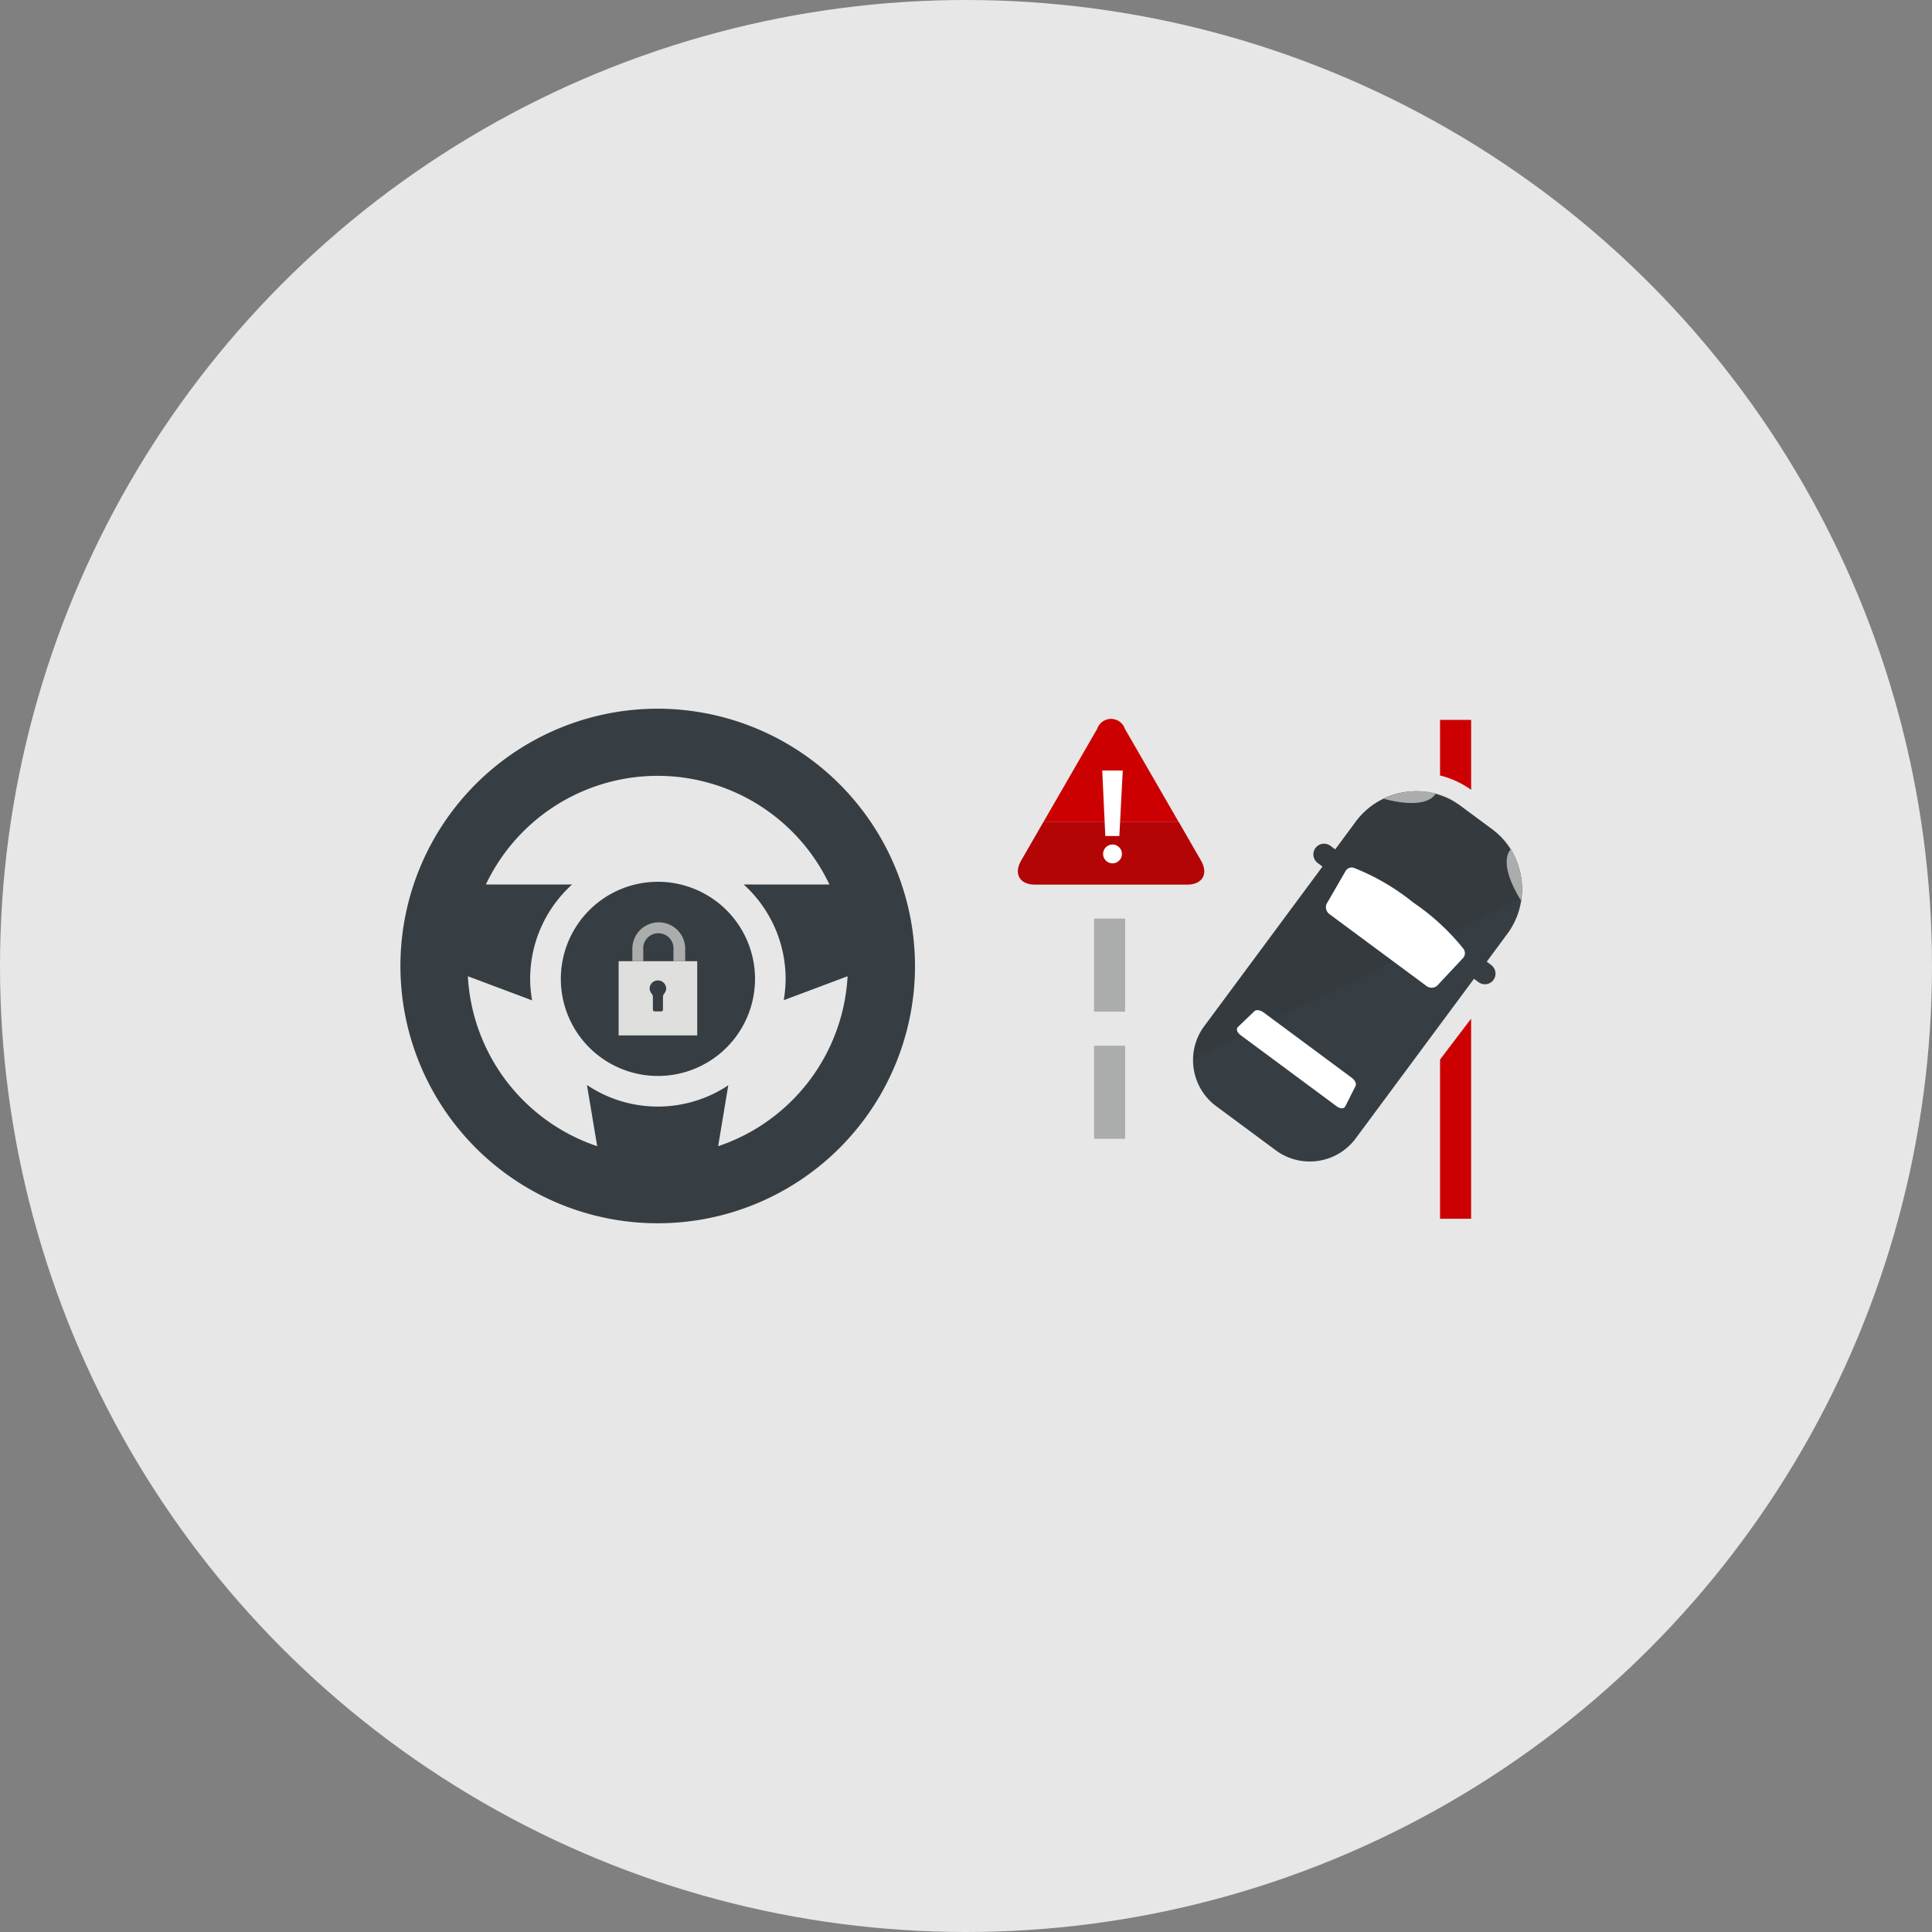
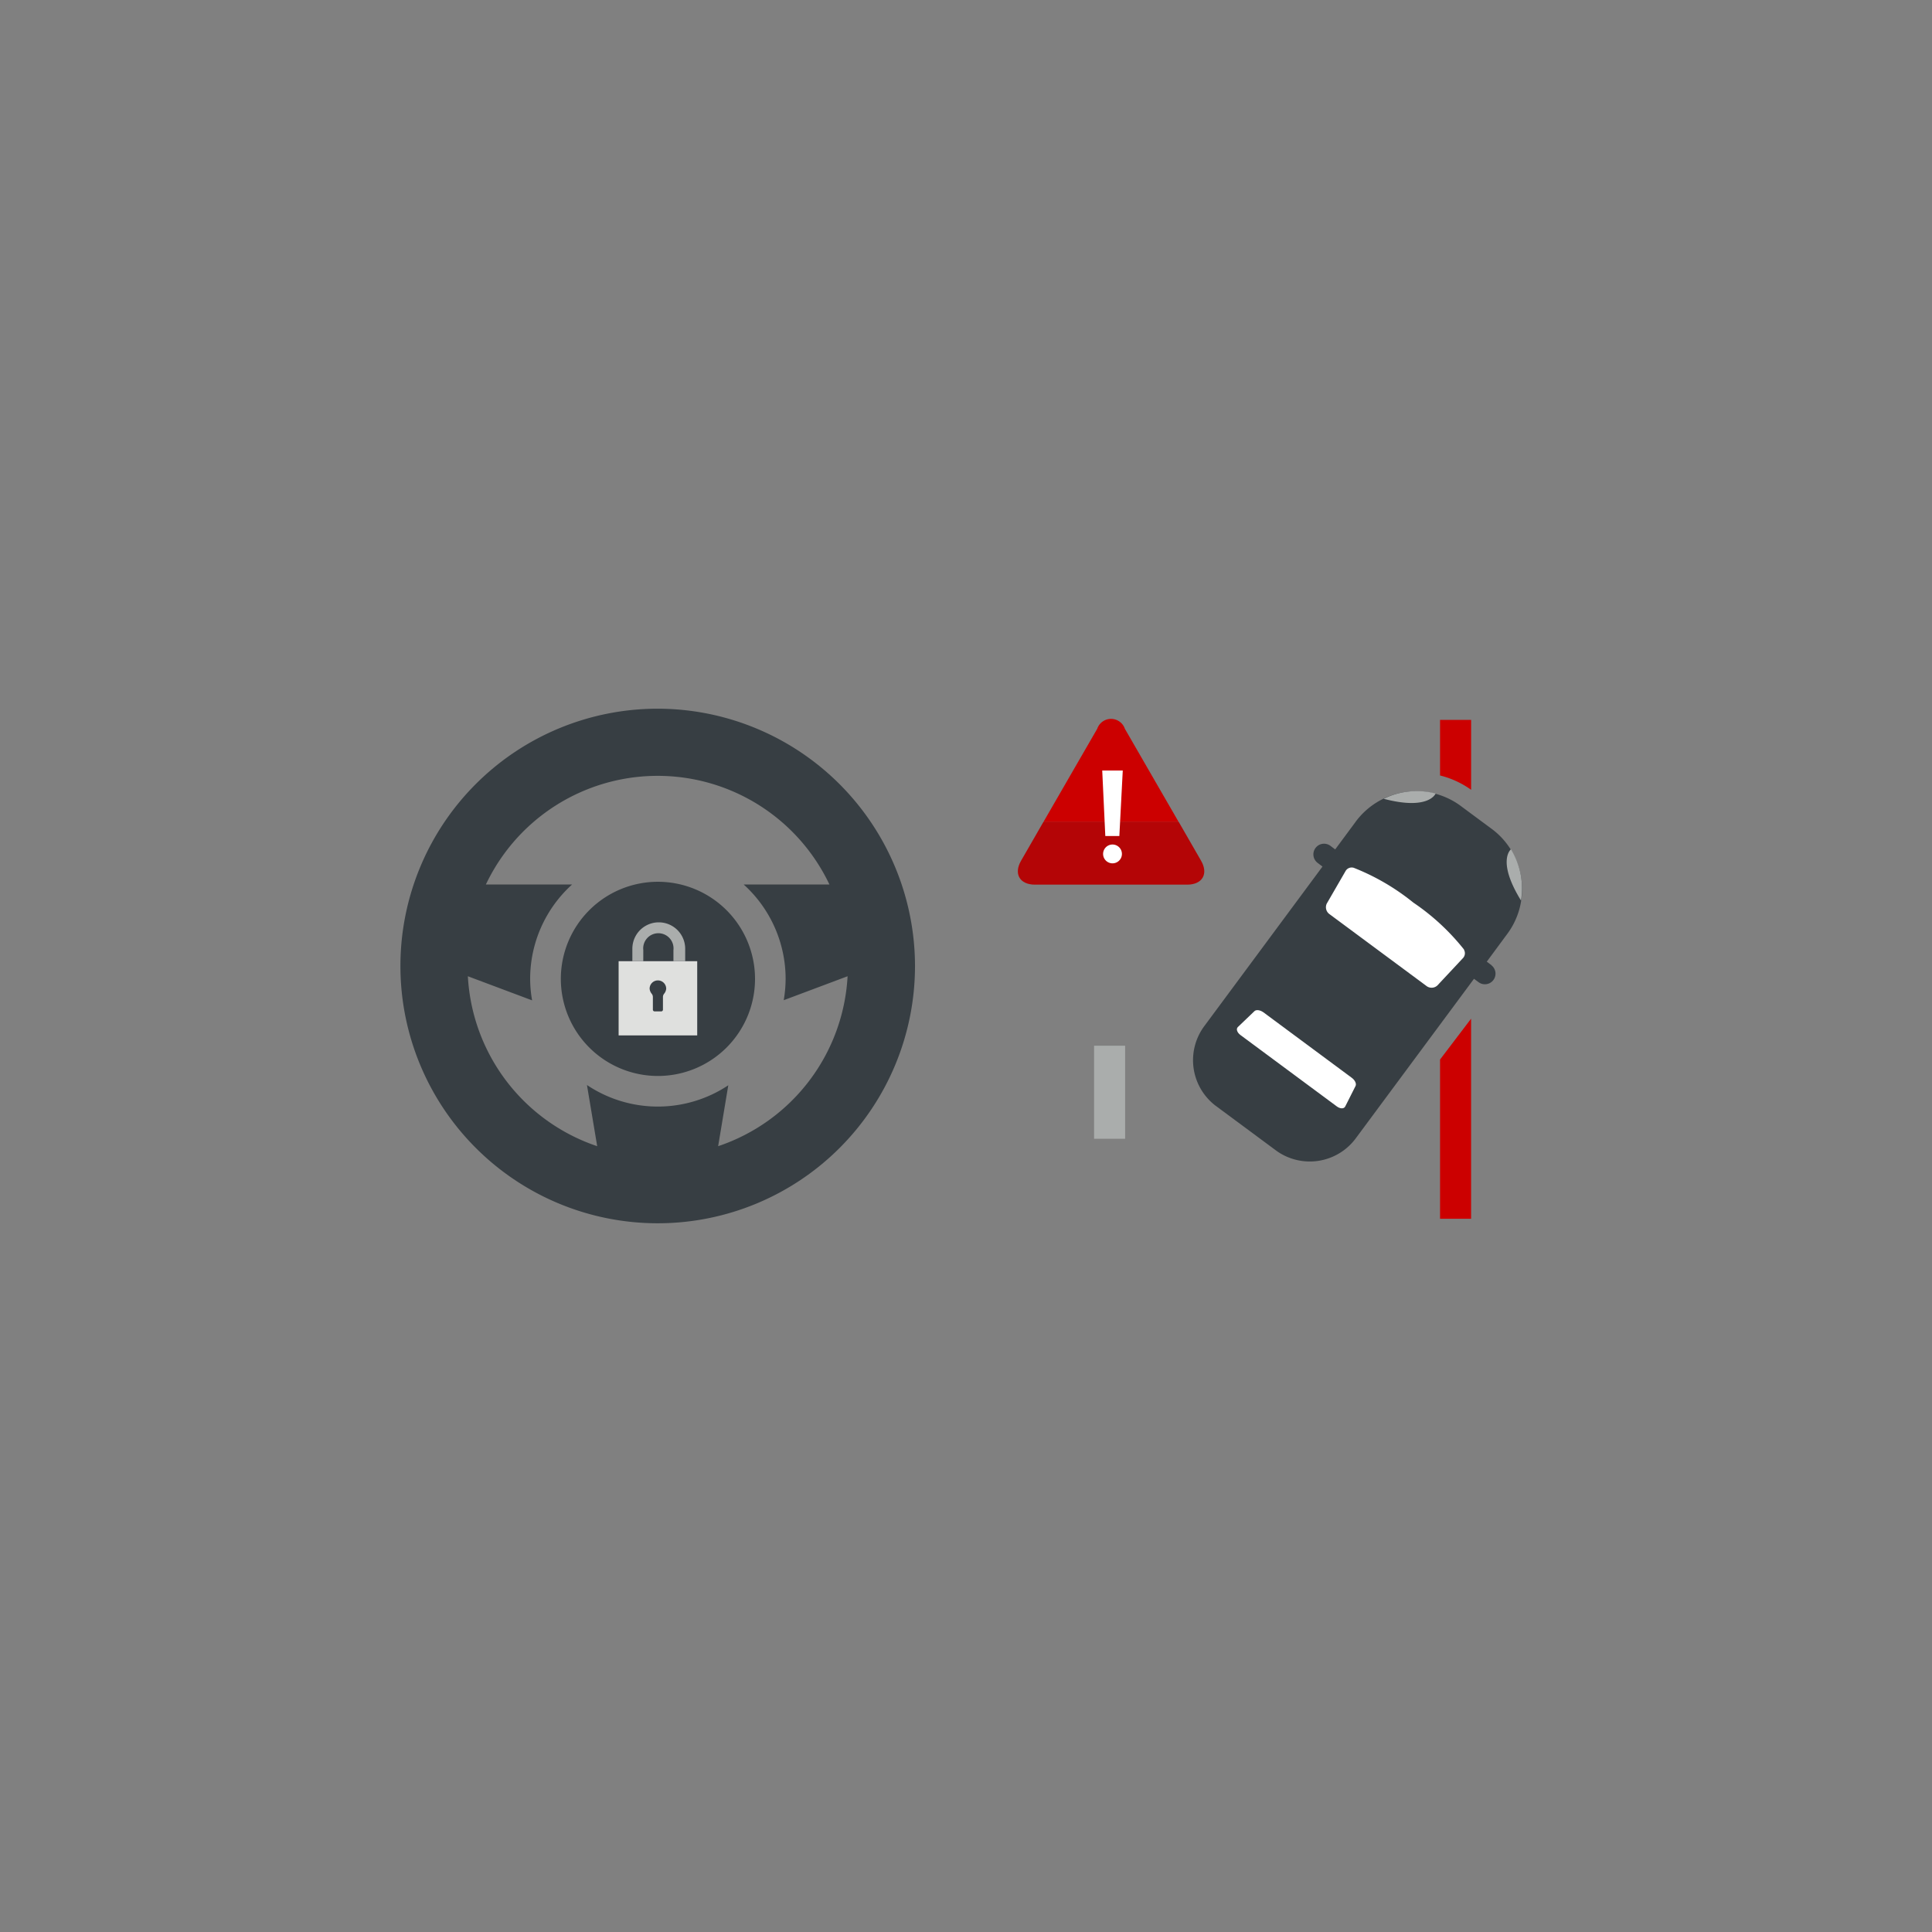
<svg xmlns="http://www.w3.org/2000/svg" width="121" height="121" viewBox="0 0 121 121">
  <rect x="0" y="0" width="121" height="121" fill="#808080" stroke="none" />
  <defs>
    <clipPath id="clip-path">
      <rect id="Rectangle_640" data-name="Rectangle 640" width="70.846" height="32.229" fill="none" />
    </clipPath>
    <clipPath id="clip-path-2">
      <rect id="Rectangle_632" data-name="Rectangle 632" width="32.229" height="32.229" fill="none" />
    </clipPath>
    <clipPath id="clip-path-3">
      <rect id="Rectangle_639" data-name="Rectangle 639" width="32.448" height="31.51" fill="none" />
    </clipPath>
    <clipPath id="clip-path-4">
      <rect id="Rectangle_634" data-name="Rectangle 634" width="11.675" height="3.916" fill="none" />
    </clipPath>
    <clipPath id="clip-path-5">
      <rect id="Rectangle_633" data-name="Rectangle 633" width="11.672" height="3.916" fill="none" />
    </clipPath>
    <clipPath id="clip-path-6">
      <rect id="Rectangle_638" data-name="Rectangle 638" width="20.571" height="16.826" fill="none" />
    </clipPath>
    <clipPath id="clip-path-7">
      <rect id="Rectangle_637" data-name="Rectangle 637" width="20.563" height="16.824" fill="none" />
    </clipPath>
  </defs>
  <g id="ICON_safety_02" transform="translate(13623 -5588)">
-     <circle id="BG" cx="60.5" cy="60.5" r="60.5" transform="translate(-13623 5588)" fill="#e7e7e7" />
    <g id="Group_2362" data-name="Group 2362" transform="translate(-13597.923 5632.385)">
      <g id="Group_2193" data-name="Group 2193" clip-path="url(#clip-path)">
        <g id="Group_2180" data-name="Group 2180" transform="translate(0 0.001)">
          <g id="Group_2179" data-name="Group 2179" clip-path="url(#clip-path-2)">
            <path id="Path_621" data-name="Path 621" d="M13.673,8.191a6.081,6.081,0,1,0,6.081,6.08,6.086,6.086,0,0,0-6.081-6.08" transform="translate(2.456 2.648)" fill="#373e43" />
            <path id="Path_622" data-name="Path 622" d="M16.115,0A16.114,16.114,0,1,0,32.229,16.114,16.134,16.134,0,0,0,16.115,0M19.9,27.4l.635-3.814a7.972,7.972,0,0,1-8.851-.017l.641,3.831a11.91,11.91,0,0,1-8.1-10.643l4.024,1.51a7.811,7.811,0,0,1-.123-1.347,7.97,7.97,0,0,1,2.627-5.909h-5.4a11.907,11.907,0,0,1,21.517,0H21.5a7.974,7.974,0,0,1,2.626,5.909,8.084,8.084,0,0,1-.119,1.337l4-1.5A11.91,11.91,0,0,1,19.9,27.4" transform="translate(0 -0.001)" fill="#373e43" />
            <rect id="Rectangle_631" data-name="Rectangle 631" width="4.922" height="4.648" transform="translate(13.667 15.813)" fill="#dfe0de" />
            <path id="Path_623" data-name="Path 623" d="M12.832,13.377a.519.519,0,0,0-1.038,0,.576.576,0,0,0,.134.32.331.331,0,0,1,.07.188v.807a.109.109,0,0,0,.109.107h.413a.109.109,0,0,0,.109-.107v-.807a.322.322,0,0,1,.07-.188.576.576,0,0,0,.134-.32" transform="translate(3.814 4.158)" fill="#373e43" />
            <path id="Path_624" data-name="Path 624" d="M11.662,11.924v-.075a.95.95,0,1,1,1.888,0v.695h.736v-.779a1.654,1.654,0,0,0-3.309,0v.779h.684Z" transform="translate(3.55 3.269)" fill="#aaadac" />
          </g>
        </g>
        <g id="Group_2192" data-name="Group 2192" transform="translate(38.397 0.435)">
          <g id="Group_2191" data-name="Group 2191" clip-path="url(#clip-path-3)">
            <path id="Path_625" data-name="Path 625" d="M35.532,1.1a.914.914,0,0,0-1.73,0L30.428,6.945h8.478Z" transform="translate(-28.557 -0.278)" fill="#c00" />
            <path id="Path_626" data-name="Path 626" d="M39.3,5.365H30.818L29.425,7.783c-.478.824-.089,1.5.864,1.5h9.539c.95,0,1.341-.674.864-1.5Z" transform="translate(-28.947 1.3)" fill="#c00" />
            <g id="Group_2185" data-name="Group 2185" transform="translate(0.274 6.666)" opacity="0.15" style="mix-blend-mode: multiply;isolation: isolate">
              <g id="Group_2184" data-name="Group 2184">
                <g id="Group_2183" data-name="Group 2183" clip-path="url(#clip-path-4)">
                  <g id="Group_2182" data-name="Group 2182" transform="translate(0.002 0)">
                    <g id="Group_2181" data-name="Group 2181" clip-path="url(#clip-path-5)">
                      <path id="Path_627" data-name="Path 627" d="M39.3,5.365H30.818L29.425,7.783c-.478.824-.089,1.5.864,1.5h9.539c.95,0,1.341-.674.864-1.5Z" transform="translate(-29.222 -5.366)" fill="#272425" />
                    </g>
                  </g>
                </g>
              </g>
            </g>
            <path id="Path_628" data-name="Path 628" d="M33.214,2.926l.193,4.1h.879l.214-4.1Z" transform="translate(-27.656 0.512)" fill="#fff" />
            <path id="Path_629" data-name="Path 629" d="M34.433,7.017a.589.589,0,1,1-.589-.589.59.59,0,0,1,.589.589" transform="translate(-27.642 1.644)" fill="#fff" />
            <path id="Path_630" data-name="Path 630" d="M51.147,4.907V.529H49.2V4.012a5.692,5.692,0,0,1,1.945.895" transform="translate(-22.485 -0.264)" fill="#c00" />
            <path id="Path_631" data-name="Path 631" d="M49.2,17.229V27.2h1.945V14.67Z" transform="translate(-22.485 4.309)" fill="#c00" />
            <rect id="Rectangle_635" data-name="Rectangle 635" width="1.945" height="5.828" transform="translate(5.047 20.673)" fill="#aaadac" />
-             <rect id="Rectangle_636" data-name="Rectangle 636" width="1.945" height="5.827" transform="translate(5.047 12.713)" fill="#aaadac" />
            <path id="Path_632" data-name="Path 632" d="M56.206,14.808l-.3-.226L57.14,12.91a4.7,4.7,0,0,0-.85-6.587L54.2,4.774a4.706,4.706,0,0,0-6.55,1.106L46.412,7.553l-.3-.226A.665.665,0,1,0,45.317,8.4l.3.226-7.365,9.943a3.585,3.585,0,0,0,.651,5.022l3.842,2.845a3.585,3.585,0,0,0,4.993-.84l7.367-9.941.306.226a.665.665,0,0,0,.79-1.069" transform="translate(-26.264 0.826)" fill="#373e43" />
            <g id="Group_2190" data-name="Group 2190" transform="translate(11.255 4.727)" opacity="0.15" style="mix-blend-mode: multiply;isolation: isolate">
              <g id="Group_2189" data-name="Group 2189" transform="translate(0 0)">
                <g id="Group_2188" data-name="Group 2188" clip-path="url(#clip-path-6)">
                  <g id="Group_2187" data-name="Group 2187" transform="translate(0.005 0.001)">
                    <g id="Group_2186" data-name="Group 2186" clip-path="url(#clip-path-7)">
-                       <path id="Path_633" data-name="Path 633" d="M56.554,6.533C54.755,5.186,53.678,4.4,53.678,4.4a4.818,4.818,0,0,0-6.027,1.477c-.333.454-.757,1.028-1.233,1.674l-.31-.229A.666.666,0,0,0,45.317,8.4l.308.228c-3.023,4.087-7.369,9.94-7.369,9.94a3.323,3.323,0,0,0-.737,2.162L58.07,10.6s.281-2.722-1.517-4.071" transform="translate(-37.523 -3.902)" fill="#272425" />
-                     </g>
+                       </g>
                  </g>
                </g>
              </g>
            </g>
            <path id="Path_634" data-name="Path 634" d="M46.534,4.382a4.709,4.709,0,0,1,3.253-.332s-.41,1.08-3.253.332" transform="translate(-23.348 0.826)" fill="#aaadac" />
            <path id="Path_635" data-name="Path 635" d="M53.252,9.862a4.718,4.718,0,0,0-.629-3.209s-.914.708.629,3.209" transform="translate(-21.466 1.717)" fill="#aaadac" />
            <path id="Path_636" data-name="Path 636" d="M41.244,14.4l5.542,4.107c.2.147.3.371.234.506l-.65,1.289c-.078.155-.315.151-.528-.008l-6.033-4.469c-.214-.159-.286-.385-.161-.5l1.044-1c.109-.1.355-.069.552.077" transform="translate(-25.595 4.178)" fill="#fff" />
            <path id="Path_637" data-name="Path 637" d="M52.444,12.655l.017.012a14.2,14.2,0,0,0-3.187-2.955,14.169,14.169,0,0,0-3.751-2.186l.007.005a.439.439,0,0,0-.5.208L43.856,9.77a.53.53,0,0,0,.171.668l6.066,4.494a.531.531,0,0,0,.689-.03l1.6-1.711a.443.443,0,0,0,.058-.536" transform="translate(-24.233 1.996)" fill="#fff" />
          </g>
        </g>
      </g>
    </g>
  </g>
</svg>